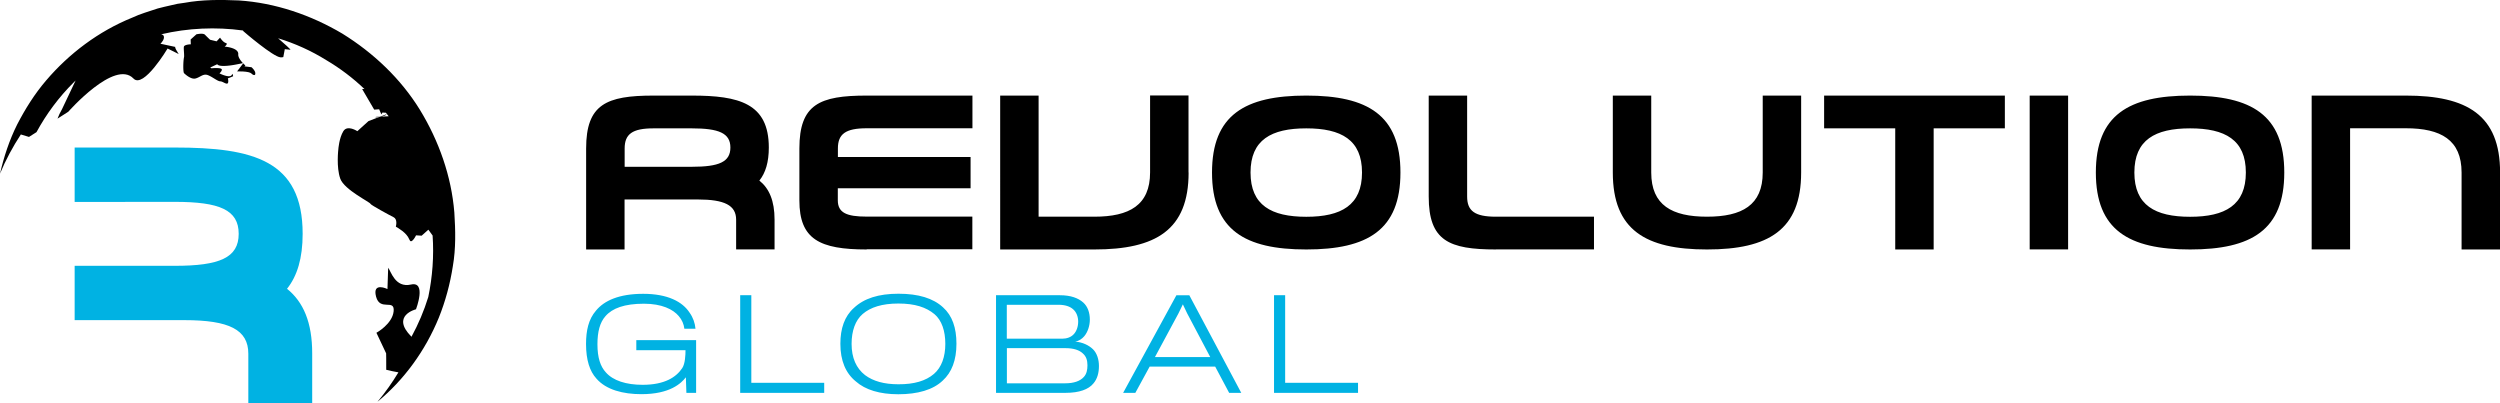
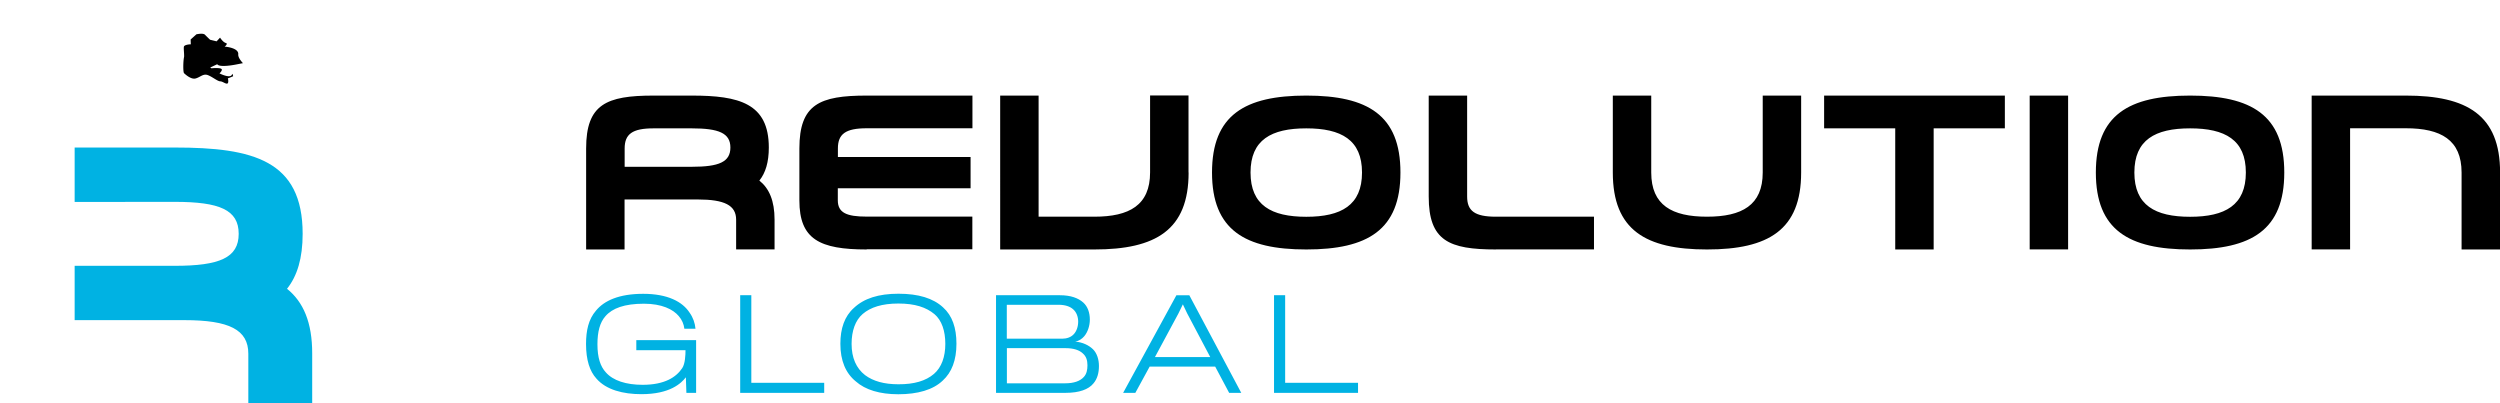
<svg xmlns="http://www.w3.org/2000/svg" viewBox="0 0 283 45.64">
  <path d="M78.32 14.53h-4.35c-2.39 0-3.26.65-3.26 2.28v2.07h7.62c3.05 0 4.35-.54 4.35-2.18 0-1.63-1.31-2.17-4.36-2.17m5.01 13.71v-3.37c0-1.63-1.31-2.29-4.35-2.29H70.7v5.66h-4.35V16.81c0-5.01 2.29-5.99 7.62-5.99h4.35c5.33 0 8.71.87 8.71 5.88 0 1.66-.37 2.87-1.07 3.74 1.11.89 1.72 2.28 1.72 4.42v3.37h-4.35zm14.78 0c-5.33 0-7.62-1.15-7.62-5.55v-5.88c0-5.01 2.29-5.99 7.62-5.99h11.97v3.7H98.11c-2.39 0-3.26.65-3.26 2.28v.97h15.02v3.54H94.84v1.36c0 1.42 1 1.85 3.26 1.85h11.97v3.7H98.11zm36.44-8.71c0 6.51-3.72 8.71-10.67 8.71h-10.66V10.82h4.35v13.71h6.31c3.96 0 6.31-1.3 6.31-5.01v-8.71h4.35v8.72zm13.32-5c-3.96 0-6.31 1.3-6.31 5s2.35 5.01 6.31 5.01c3.96 0 6.31-1.31 6.31-5.01 0-3.7-2.35-5-6.31-5m0 13.71c-6.94 0-10.67-2.2-10.67-8.71 0-6.51 3.72-8.71 10.67-8.71 6.94 0 10.66 2.2 10.66 8.71 0 6.51-3.72 8.71-10.66 8.71m21.48 0c-5.33 0-7.62-.98-7.62-5.99V10.82h4.35v11.43c0 1.63.87 2.28 3.26 2.28h11.1v3.7h-11.09zm23.88 0c-6.94 0-10.66-2.2-10.66-8.71v-8.71h4.35v8.71c0 3.7 2.35 5 6.31 5 3.96 0 6.31-1.3 6.31-5v-8.71h4.35v8.71c0 6.51-3.72 8.71-10.66 8.71m25.66-13.71v13.71h-4.35V14.53h-8.05v-3.71h20.46v3.71zm10.87-3.71h4.35v17.41h-4.35zm18.16 3.71c-3.96 0-6.31 1.3-6.31 5s2.35 5.01 6.31 5.01c3.96 0 6.31-1.31 6.31-5.01 0-3.7-2.35-5-6.31-5m0 13.71c-6.94 0-10.67-2.2-10.67-8.71 0-6.51 3.72-8.71 10.67-8.71 6.94 0 10.66 2.2 10.66 8.71 0 6.51-3.72 8.71-10.66 8.71m35.08 0h-4.35v-8.71c0-3.7-2.35-5.01-6.31-5.01h-6.31v13.71h-4.35V10.82h10.66c6.92 0 10.67 2.2 10.67 8.71v8.71z" />
  <path d="M77.7 44.47l-.06-1.76c-.53.68-1.79 1.91-5.04 1.91-2.06 0-3.99-.49-5.09-1.77-.75-.82-1.17-2.1-1.17-3.91 0-1.52.28-2.8 1.12-3.77.93-1.14 2.62-1.91 5.35-1.91 2.78 0 4.45.9 5.25 2.13.4.56.61 1.18.67 1.82h-1.26c-.06-.51-.27-1.01-.62-1.41-.65-.79-1.94-1.42-3.96-1.42-2.2 0-3.58.51-4.36 1.42-.62.7-.9 1.75-.9 3.17 0 1.51.33 2.51.95 3.18.81.93 2.28 1.41 4.17 1.41 2.5 0 3.8-.87 4.48-1.89.33-.49.37-1.51.37-2.03h-5.57V38.5h6.77v5.97h-1.1zm6.09 0V33.42h1.26v9.91h8.25v1.14h-9.51zm22.96-9.68c1.05.94 1.52 2.32 1.52 4.12 0 1.86-.53 3.24-1.55 4.17-1.09 1.05-2.84 1.55-5.03 1.55-2.08 0-3.73-.49-4.82-1.46-1.14-.93-1.74-2.34-1.74-4.25 0-1.73.47-3.12 1.54-4.07 1.14-1.07 2.78-1.6 5.04-1.6s3.92.51 5.04 1.54zm-1.03 7.54c.87-.75 1.29-1.94 1.29-3.41 0-1.45-.4-2.66-1.23-3.36-.93-.77-2.19-1.2-4.08-1.2-1.85 0-3.15.42-4.04 1.18-.84.72-1.26 1.93-1.26 3.39 0 1.58.53 2.76 1.52 3.53.92.69 2.16 1.04 3.78 1.04 1.77.01 3.1-.38 4.02-1.17zm14.91 2.14h-7.88V33.42h7.23c1.23 0 2.08.32 2.65.83.5.45.74 1.15.74 1.93 0 .7-.24 1.42-.64 1.89-.24.28-.59.53-1.02.6.86.07 1.55.42 2.01.86.46.45.68 1.17.68 1.9 0 .77-.18 1.45-.62 1.97-.55.68-1.61 1.07-3.15 1.07zm.87-9.44c-.37-.35-.95-.53-1.69-.53h-5.84v3.84h6.27c.52 0 1.01-.17 1.32-.52.3-.32.49-.84.49-1.42 0-.53-.19-1.05-.55-1.37zm1.6 6.32c0-.54-.13-1-.52-1.34-.4-.38-1.04-.6-1.95-.6h-6.65v3.98h6.59c.99 0 1.71-.25 2.13-.73.3-.33.4-.78.4-1.31zm5.42 3.12h-1.38l6.03-11.05h1.46l5.88 11.05h-1.37l-1.58-2.97h-7.42l-1.62 2.97zm5.87-8.99l-.49-1.03-.5 1.03-2.66 4.94H137l-2.61-4.94zm9.83 8.99V33.42h1.26v9.91h8.25v1.14h-9.51zM32.49 32.69c1.16-1.45 1.77-3.47 1.77-6.22 0-8.32-5.6-9.77-14.47-9.77H8.45v6.16c.23-.01 11.34-.01 11.34-.01 5.06 0 7.23.9 7.23 3.62 0 2.71-2.17 3.62-7.23 3.62H8.45v6.15h12.43c5.06 0 7.23 1.08 7.23 3.8v5.61h7.23v-5.61c.01-3.55-1.01-5.87-2.85-7.35z" fill="#00b2e3" />
-   <path d="M28.47 7.61l-.8-.1.11-.08s-.11-.1-.25-.26l-.69.91c.14 0 .38 0 .64.01.53.03.86.11.98.23.15.16.32.22.4.15.04-.04.05-.11.04-.21-.03-.29-.36-.59-.43-.65z" />
  <path d="M24.62 7.31c.08.08.26.14.52.15.66.04 1.64-.17 1.65-.17l.71-.14c-.25-.27-.56-.68-.53-1 .07-.72-1.4-.86-1.42-.86l-.12-.01.09-.08c.07-.06.16-.18.15-.25-.01-.03-.04-.06-.1-.08-.29-.08-.56-.46-.66-.61l-.39.42-.74-.18-.01-.01s-.33-.31-.57-.56c-.06-.06-.18-.1-.34-.11-.26-.01-.55.05-.62.06l-.66.59.02.55h-.05c-.17 0-.68.06-.73.26-.05.2.04.78.02 1.15-.11.47-.13 1.75 0 1.86.13.12.79.74 1.31.59.52-.14.85-.57 1.37-.38.52.19 1.11.71 1.43.71.32 0 .88.58.89 0 0-.16-.02-.26-.05-.34.27-.09.51-.2.6-.24a.786.786 0 00-.08-.27s-.02.02-.06.1c-.06.12-.19.18-.39.17-.39-.02-.93-.28-.95-.29-.02-.01-.04-.03-.06-.04l.05-.05c.06-.05.23-.25.21-.38 0-.02-.02-.06-.08-.09-.07-.04-.2-.06-.37-.07-.27-.02-.58.01-.73.02-.04-.03-.09-.06-.13-.09l.79-.37.03.04z" />
-   <path d="M51.43 24.04c-.33-4.08-1.74-8.08-3.89-11.6-2.17-3.53-5.26-6.45-8.78-8.63C35.2 1.7 31.17.32 27.03.05c-2.06-.09-4.13-.1-6.16.27l-.77.11-.75.17c-.5.12-1 .22-1.5.36-.97.33-1.96.6-2.89 1.04-3.8 1.54-7.14 4.06-9.74 7.11-1.31 1.53-2.37 3.23-3.28 4.99-.89 1.78-1.5 3.66-1.94 5.56.65-1.57 1.45-3.05 2.36-4.44l.92.28.85-.54C5.25 12.9 6.66 11 8.35 9.32l.21-.21-1.54 3.25c-.22.37-.38.73-.51 1.07l1.22-.78s5.26-5.98 7.38-3.76c1.13 1.19 3.86-3.4 3.86-3.4l1.26.63c-.22-.34-.45-.72-.39-.81l-1.68-.36.07-.07s.49-.5.28-.86c-.04-.06-.13-.11-.26-.14 3.03-.71 6.19-.85 9.25-.43.03.05.05.08.06.09.07.07 3.37 2.9 4.19 2.95.11.01.22 0 .32-.03l.17-.9.05.01s.34.04.58.06c.1.01-.74-.74-1.39-1.3 1.92.59 3.76 1.42 5.46 2.48 1.56.92 3.01 2.02 4.32 3.27l-.27-.01 1.37 2.34.56-.04.25.58.12-.21.39.02c.11.14.21.27.32.4-.21.02-.57.03-.88.04.33-.07.65-.16.61-.26l-.67.26c-.28.01-.51.02-.51.03-.01.04-.03.06-.05.07.1-.02.3-.05.51-.09l-1.3.5-1.26 1.14s-1.13-.76-1.59.01c-.47.77-.56 2.02-.56 2.02 0 .02-.25 2.03.22 3.35.45 1.26 3.45 2.69 3.42 2.85.06.14 2.17 1.29 2.6 1.5.46.22.31.9.27 1.08.21.12 1.23.69 1.51 1.42.06.15.13.23.2.23.18.01.44-.39.56-.64l.01-.03.64.04.76-.68.48.66c.16 2.32-.01 4.66-.49 6.96-.48 1.56-1.12 3.07-1.9 4.5-2.39-2.39.51-3.11.51-3.11s1.23-3.21-.57-2.8c-1.8.41-2.27-1.53-2.58-1.9l-.08 2.41s-1.74-.85-1.29.86c.45 1.7 2.13.19 1.99 1.65-.14 1.45-1.95 2.44-1.95 2.44l1.1 2.33s.02.94.01 1.86c.48.12.93.21 1.38.29-.7 1.16-1.49 2.28-2.37 3.33 3.01-2.48 5.42-5.79 6.94-9.51.75-1.86 1.28-3.83 1.59-5.83.35-2.01.3-4.06.17-6.1z" />
</svg>